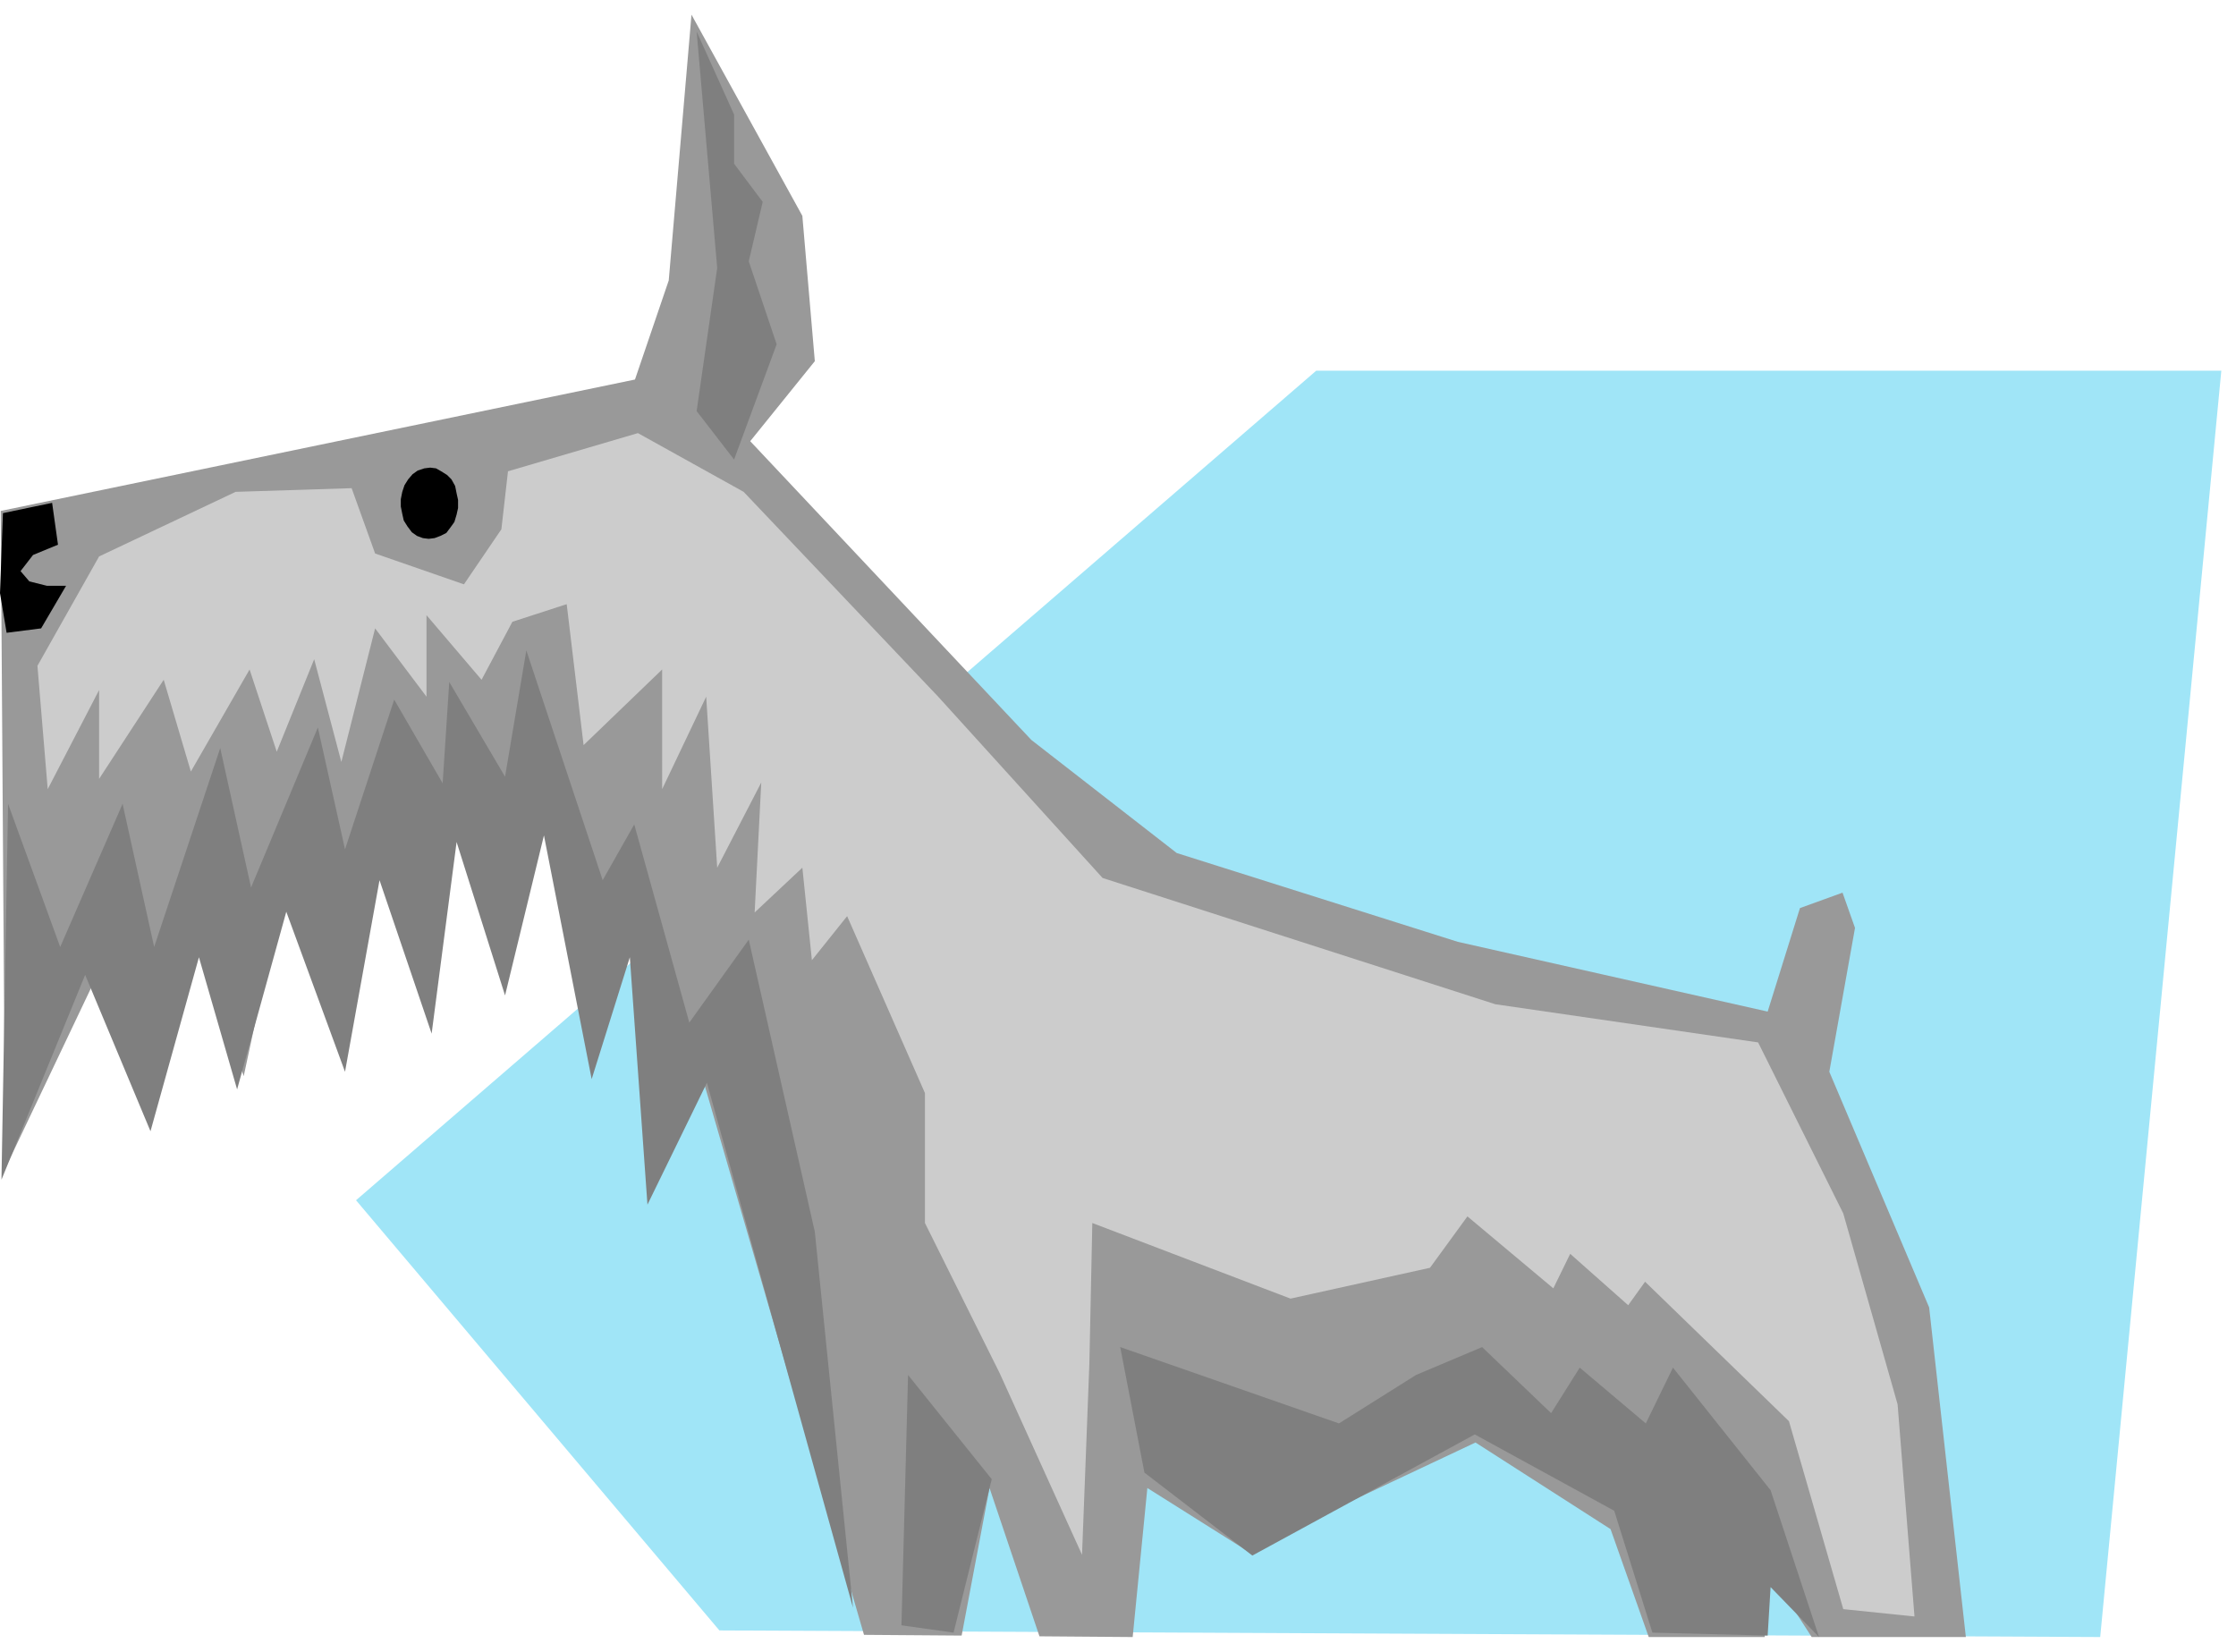
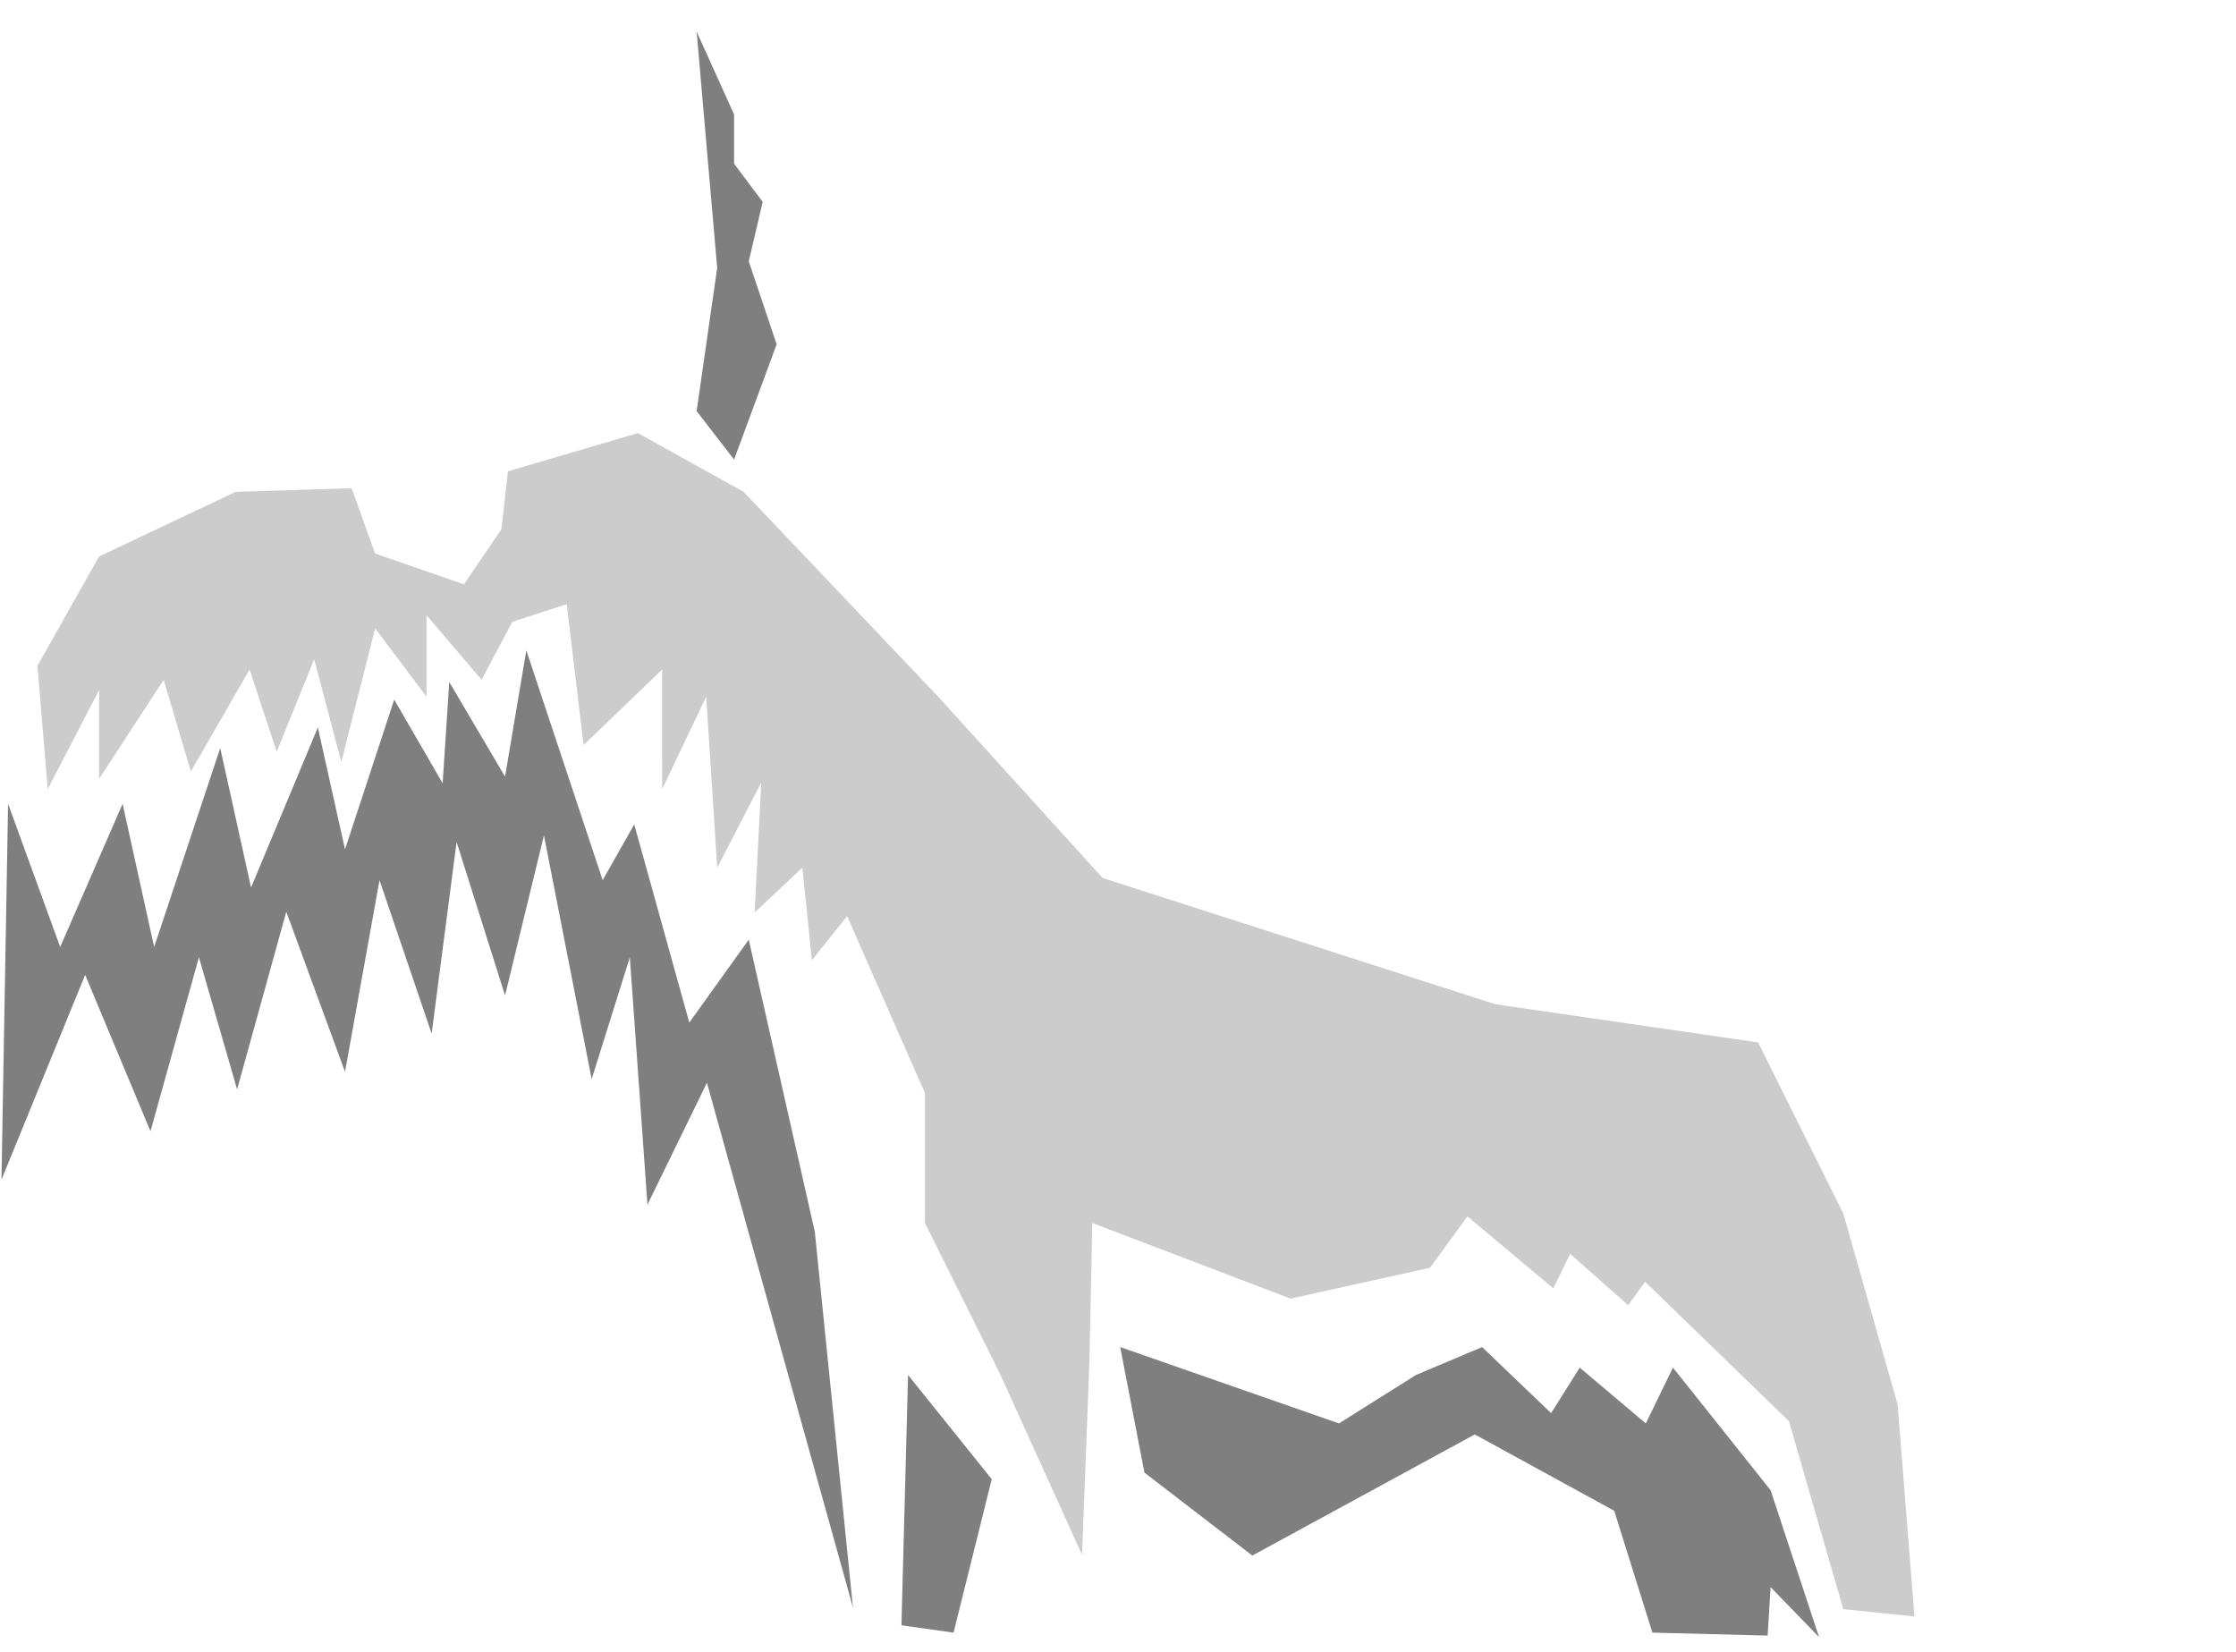
<svg xmlns="http://www.w3.org/2000/svg" width="482.535" height="356.436" fill-rule="evenodd" stroke-linecap="round" preserveAspectRatio="none" viewBox="0 0 3046 2250">
  <style>.pen1{stroke:none}</style>
-   <path d="M485 1635 1793 505h1233l-165 1725-1881-9-495-586z" class="pen1" style="fill:#a0e5f7" />
-   <path d="m1 696 864-179 46-135 31-362 151 274 17 198-88 109 383 407 198 154 383 121 422 95 44-141 58-21 17 48-35 196 136 321 50 449h-210l-58-90-6 90h-158l-52-147-184-118-312 147-135-85-20 203-127-1-68-202-38 201-133-1-234-807-50 163-27-375-61 252-60-432-64 248-57-194-51 266-60-211-42 271-78-226-61 284-66-197-58 254-75-196L7 1592 1 696z" class="pen1" style="fill:#999" />
-   <path d="m600 730-8 3-8 1-8-1-8-3-7-5-6-8-5-8-2-9-2-10v-10l2-10 3-9 5-8 6-7 7-5 9-3 8-1 8 1 7 4 8 5 6 6 5 9 2 10 2 9v11l-2 9-3 10-5 7-6 8-8 4zM4 699l67-14 8 57-34 14-17 22 12 14 24 6h26l-34 58-47 6-9-54 4-109z" class="pen1" style="fill:#000" />
-   <path d="m11 1095-9 512 114-279 89 213 66-237 52 180 67-242 80 218 47-261 71 209 34-261 66 209 53-218 65 332 52-166 24 337 81-166 199 715-52-512-90-398-81 113-75-270-43 76-104-313-29 172-76-129-9 138-66-114-67 204-37-166-91 218-42-190-90 271-43-195-85 195-71-195zM949 43l28 322-28 195 51 66 58-157-38-113 19-81-39-52v-67L949 43zm577 1792 33 171 147 113 303-165 190 104 52 166 157 4 4-66 66 68-66-200-133-167-37 76-90-76-39 62-94-90-90 38-105 66-298-104zm-289 38 114 142-52 209-71-10 9-341z" class="pen1" style="fill:#7f7f7f" />
+   <path d="m11 1095-9 512 114-279 89 213 66-237 52 180 67-242 80 218 47-261 71 209 34-261 66 209 53-218 65 332 52-166 24 337 81-166 199 715-52-512-90-398-81 113-75-270-43 76-104-313-29 172-76-129-9 138-66-114-67 204-37-166-91 218-42-190-90 271-43-195-85 195-71-195zM949 43l28 322-28 195 51 66 58-157-38-113 19-81-39-52v-67zm577 1792 33 171 147 113 303-165 190 104 52 166 157 4 4-66 66 68-66-200-133-167-37 76-90-76-39 62-94-90-90 38-105 66-298-104zm-289 38 114 142-52 209-71-10 9-341z" class="pen1" style="fill:#7f7f7f" />
  <path d="M65 1075 51 907l84-149 186-88 158-5 32 89 121 42 51-75 9-79 177-52 144 80 265 279 224 247 535 172 358 52 116 233 74 260 23 289-97-10-74-256-196-190-23 32-79-70-23 47-117-98-51 70-190 42-270-103-4 191-10 261-112-247-102-205v-177l-106-241-48 60-13-126-65 61 9-177-60 116-15-233-60 126V912l-107 103-23-192-74 24-42 79-75-88v111l-70-93-46 182-37-140-51 126-37-112-80 139-37-125-88 135V940l-70 135z" class="pen1" style="fill:#ccc" />
</svg>